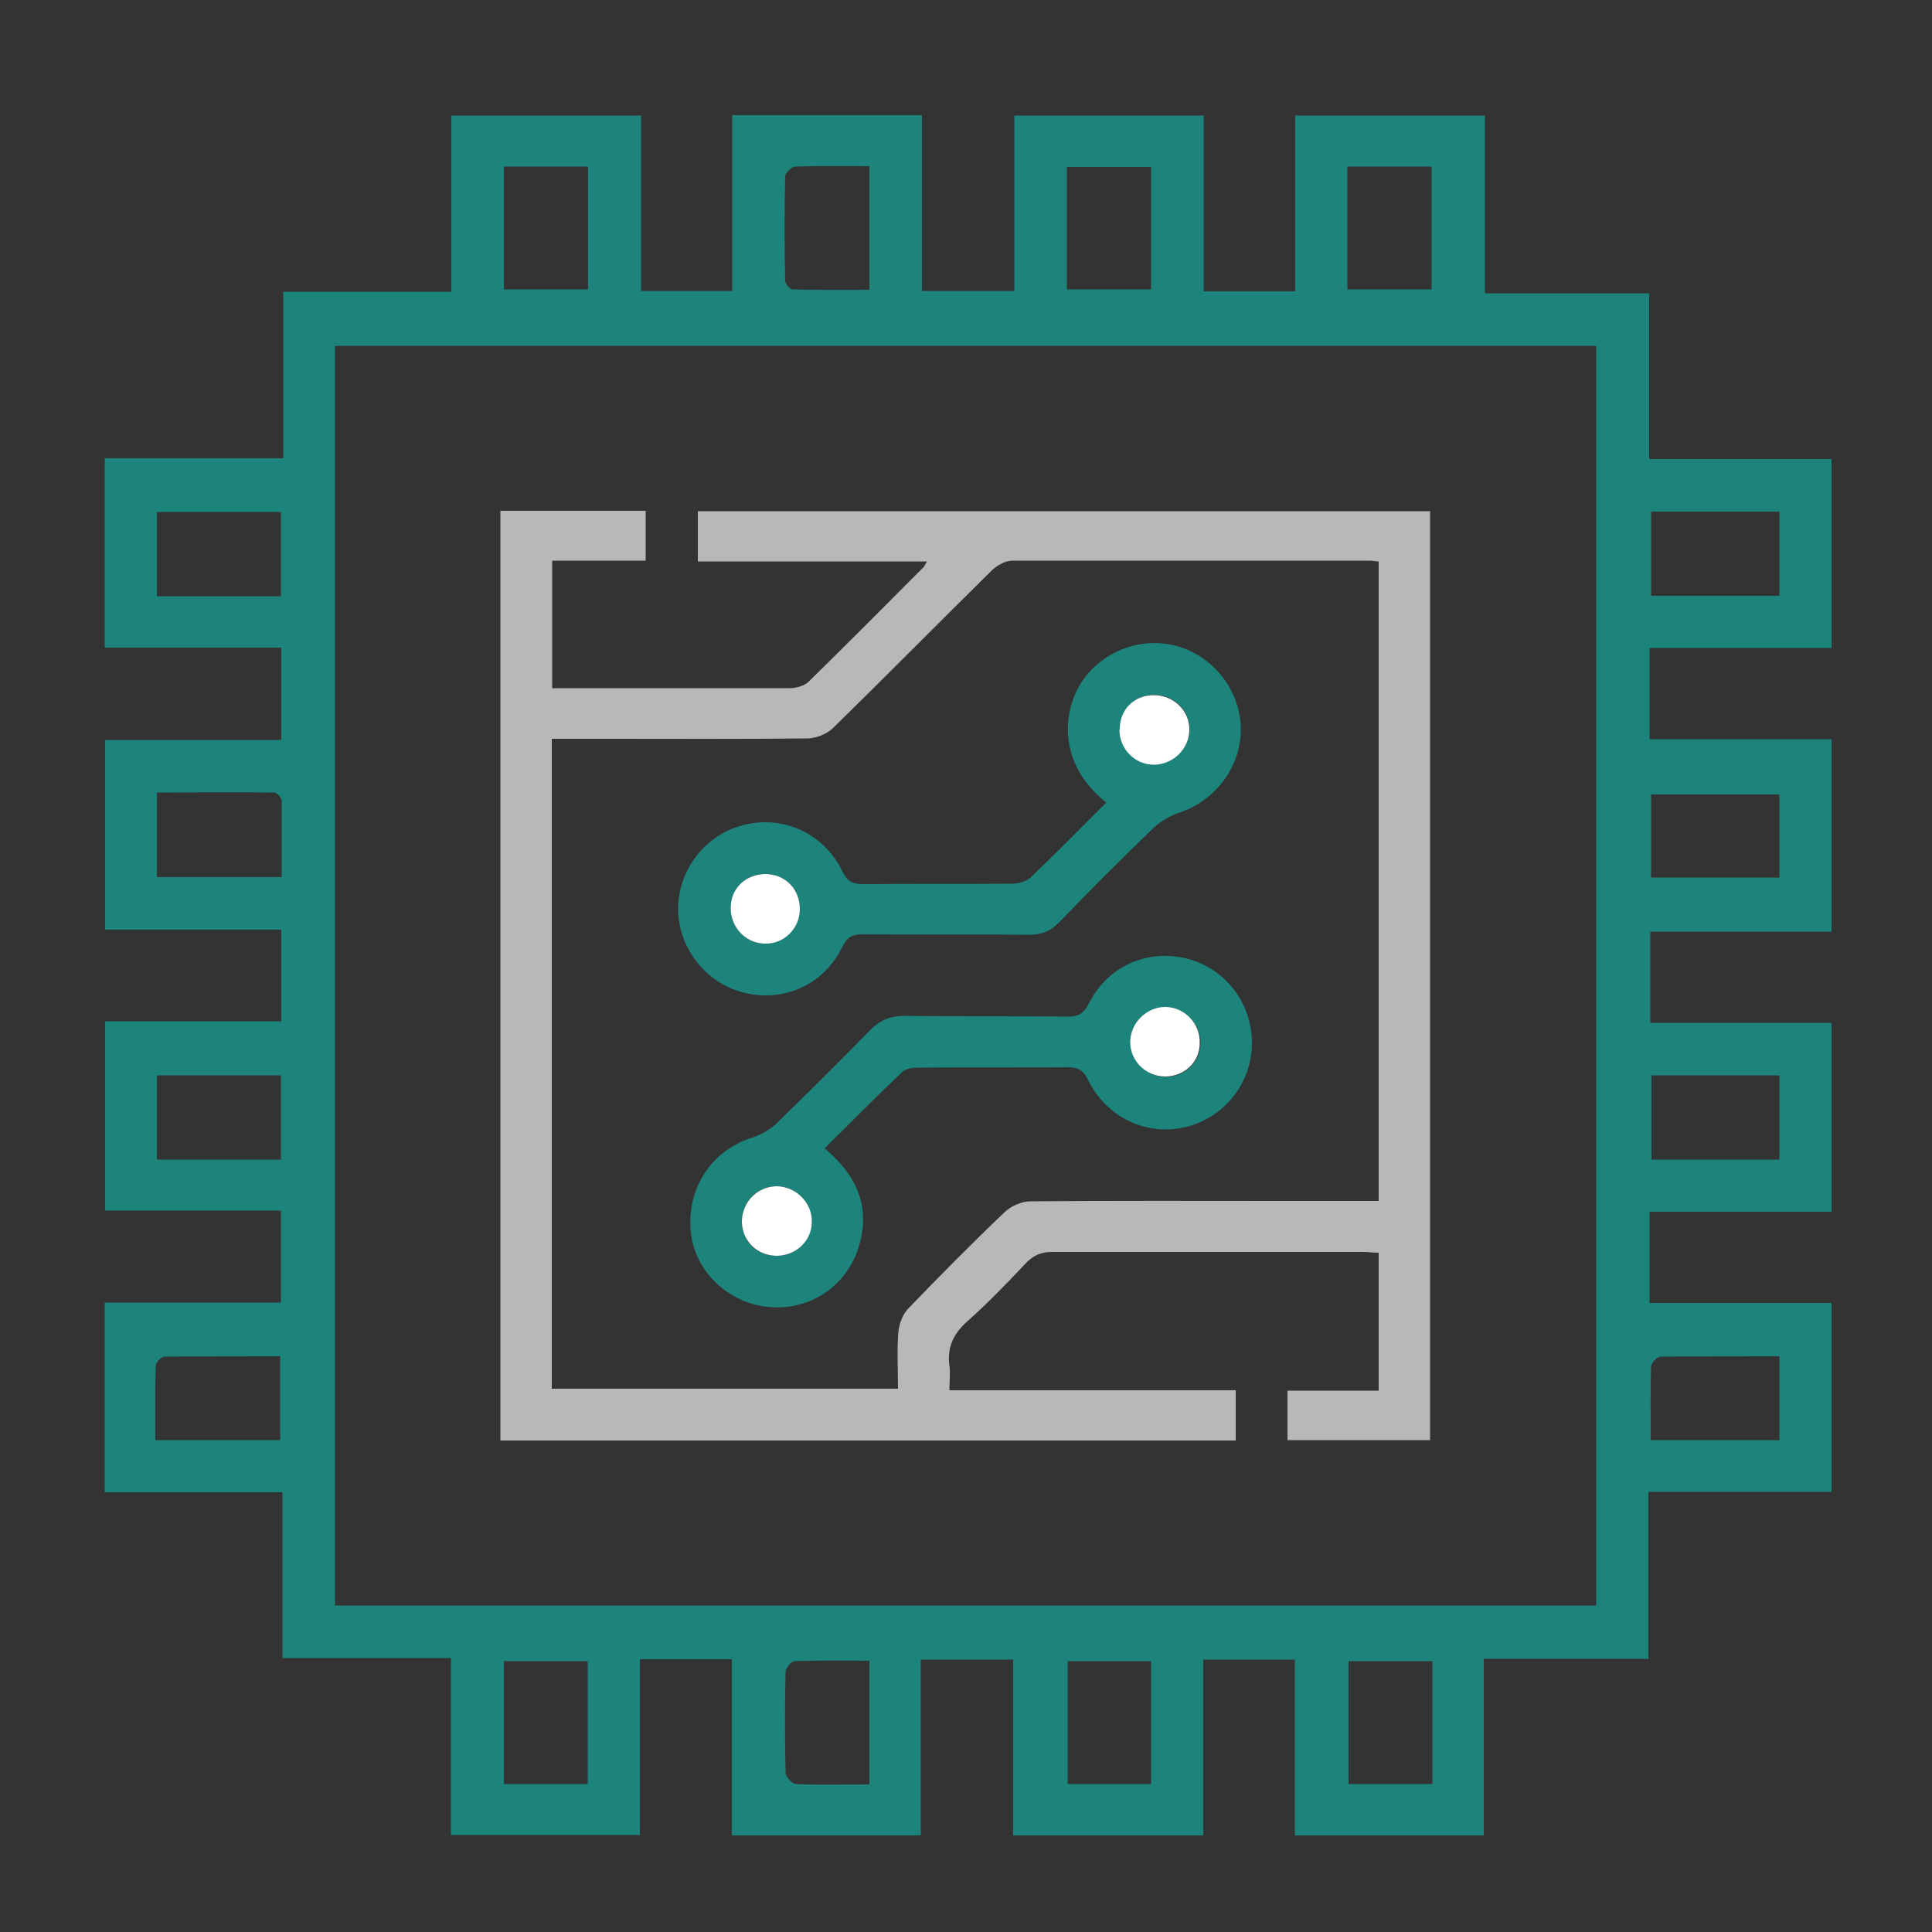
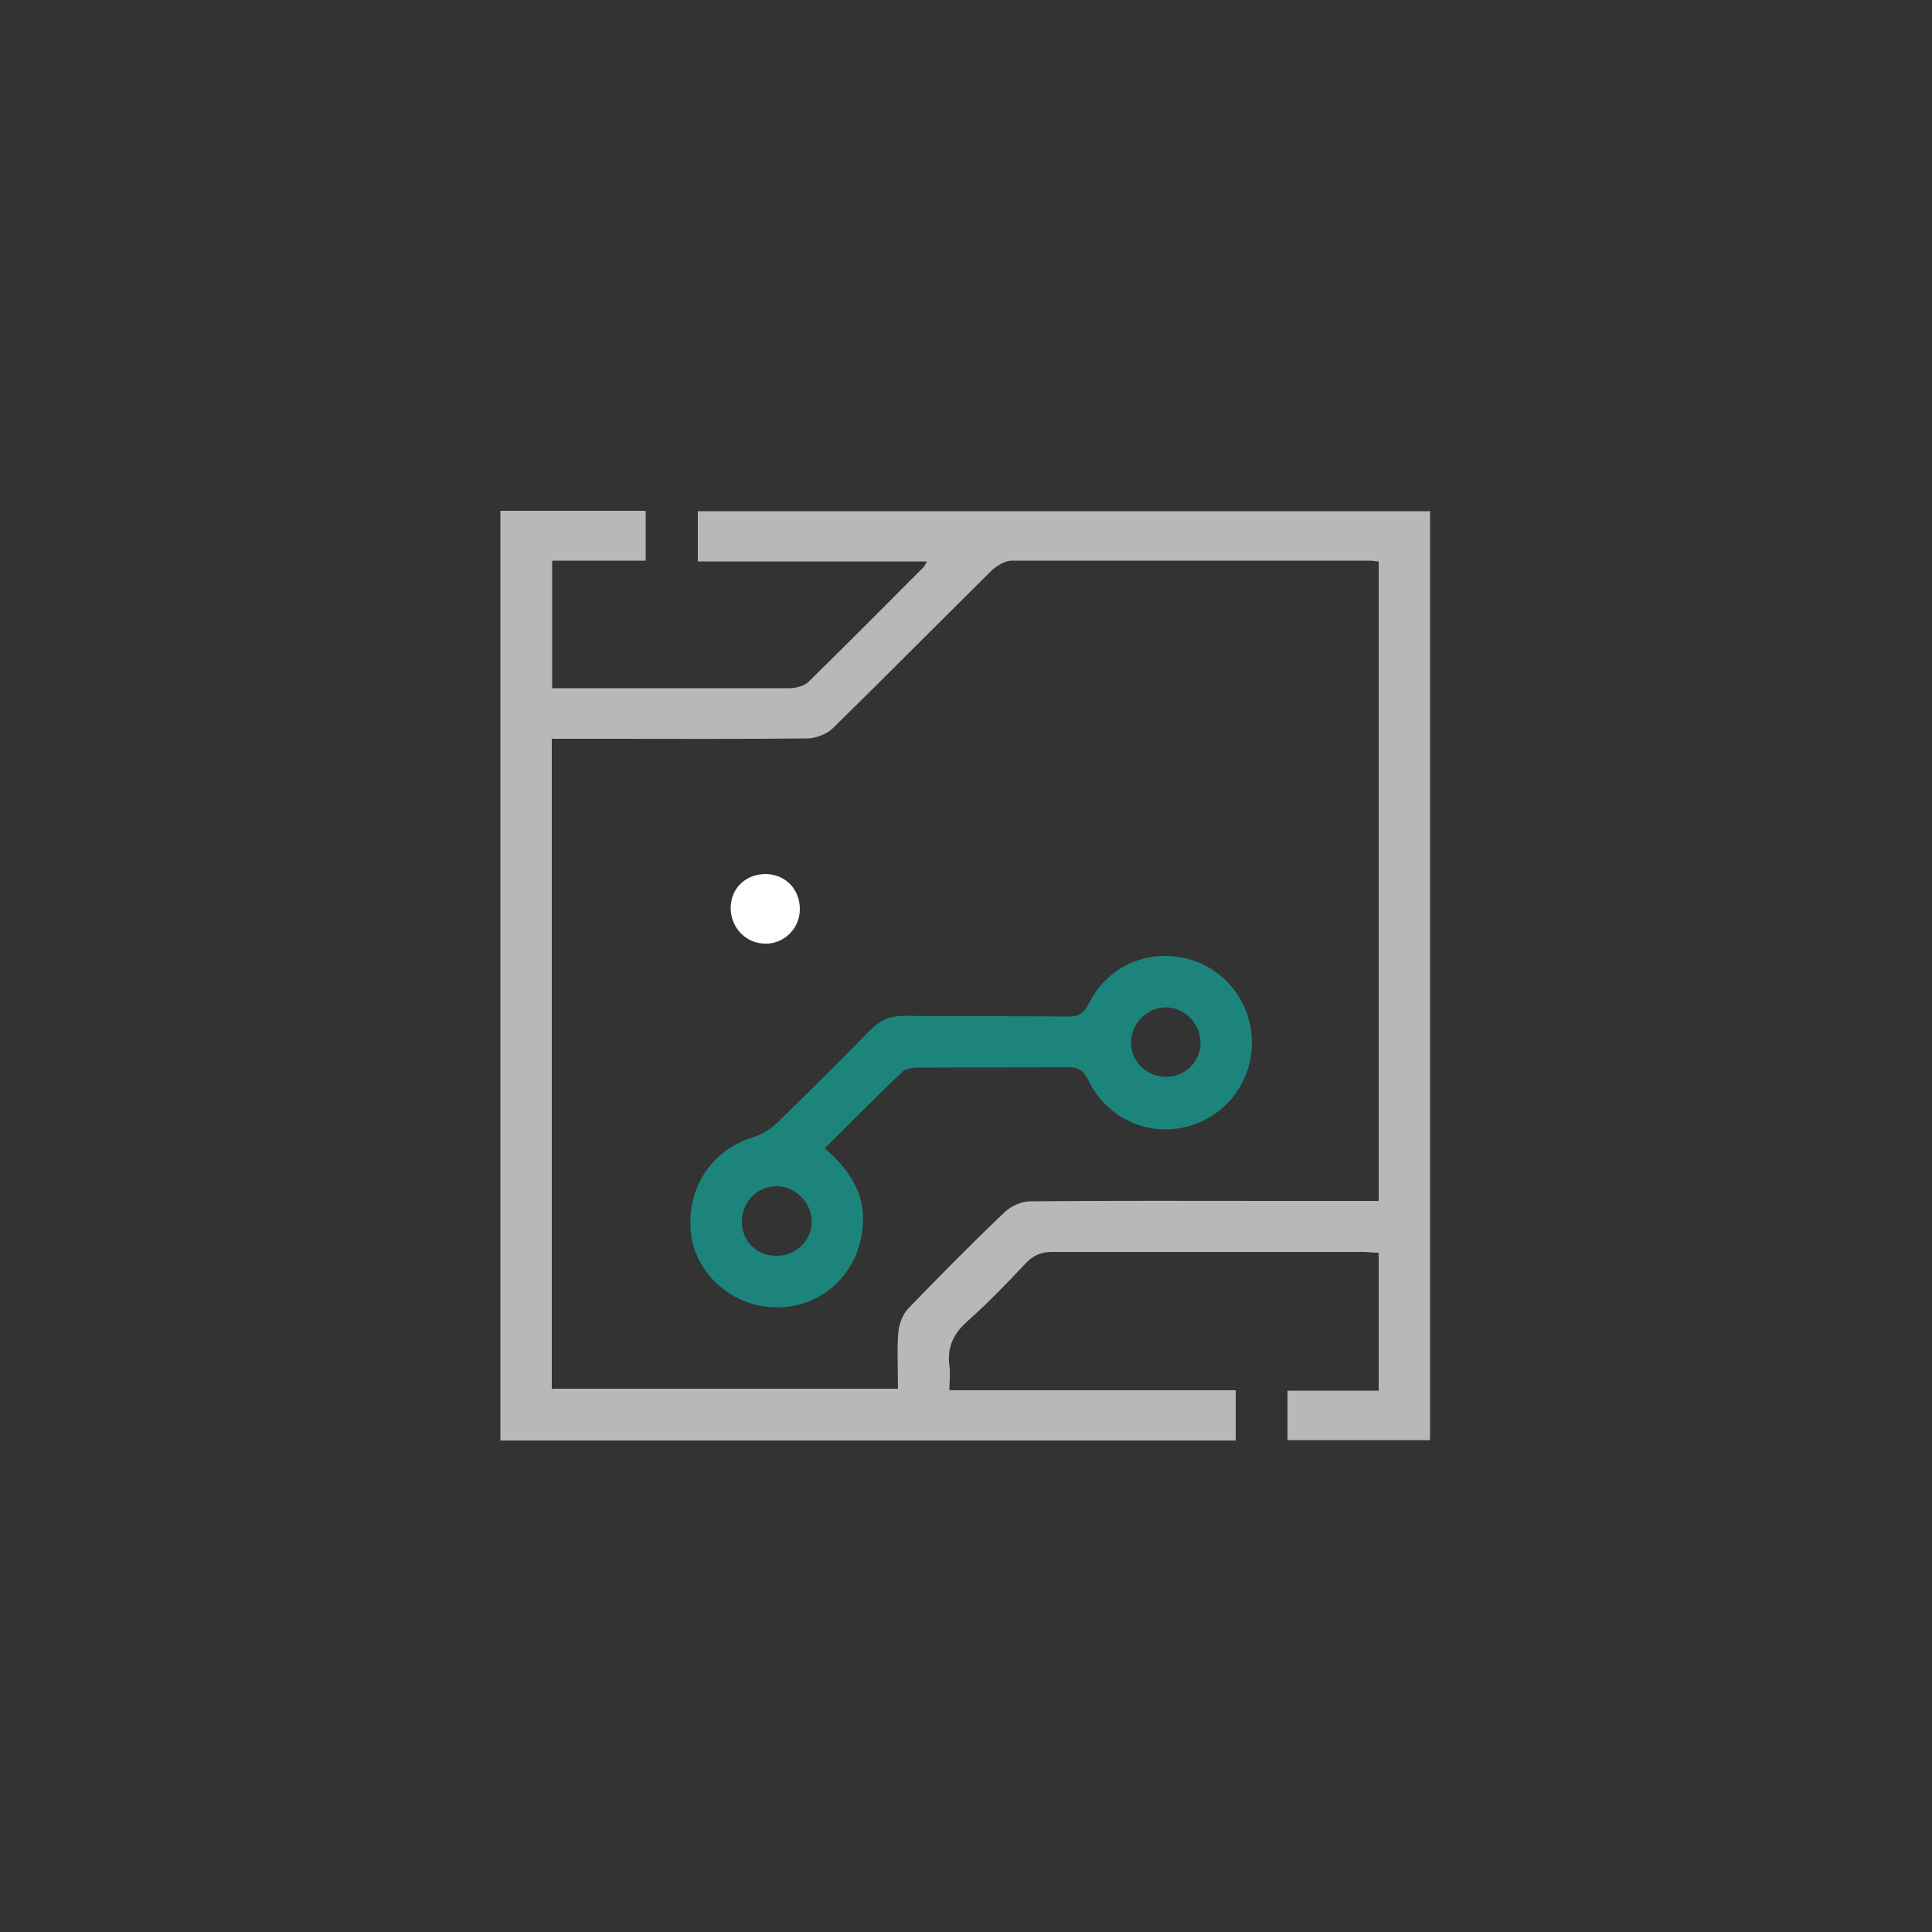
<svg xmlns="http://www.w3.org/2000/svg" id="Layer_1" width="50" height="50" viewBox="0 0 50 50">
  <rect x="0" y="0" width="50" height="50" fill="#333333" stroke="none" />
  <defs>
    <style>.cls-1{fill:#fff;}.cls-2{fill:#b9b7b9;}.cls-3{fill:#1d847c;}</style>
  </defs>
-   <path class="cls-3" d="m47.4,11.88v4.89h-4.71v2.36h4.71v4.98h-4.69v2.36h4.69v4.89h-4.71v2.36h4.71v4.89h-4.74v4.32h-4.26v4.57h-4.89v-4.55h-2.37v4.55h-4.92v-4.55h-2.39v4.55h-4.89v-4.56h-2.38v4.55h-4.89v-4.58h-4.36v-4.29H2.71v-4.91h4.56v-2.38H2.72v-4.9h4.56v-2.37H2.72v-4.91h4.56v-2.39H2.71v-4.9h4.62v-4.31h4.35V2.99h4.91v4.54h2.36V2.98h4.91v4.55h2.39V2.99h4.9v4.55h2.37V2.99h4.91v4.6h4.25v4.29h4.72Zm-6.09,29.67V8.95H8.67v32.6h32.65Zm4.74-26.13v-2.18h-3.32v2.18h3.32Zm0,14.59v-2.18h-3.31v2.18h3.31Zm-3.34,7.26h3.34v-2.17c-1.05,0-2.07,0-3.08.01-.09,0-.24.17-.24.26-.02.61-.01,1.22-.01,1.9ZM7.27,15.43v-2.18h-3.21v2.18h3.21Zm0,14.58v-2.18h-3.21v2.18h3.21Zm35.46-7.3h3.32v-2.15h-3.32v2.15ZM4.02,37.27h3.23v-2.17c-1.03,0-2.01,0-3,.01-.08,0-.22.15-.22.24-.02.62-.01,1.25-.01,1.92ZM13.04,4.31v3.18h2.18v-3.18h-2.18Zm16.75,3.18v-3.17h-2.18v3.17h2.18Zm5.08-3.18v3.18h2.18v-3.18h-2.18ZM13.04,46.17h2.17v-3.18h-2.17v3.18Zm16.75,0v-3.18h-2.16v3.18h2.16Zm7.28,0v-3.18h-2.17v3.18h2.17ZM7.29,22.7c0-.67,0-1.32,0-1.97,0-.08-.12-.22-.19-.22-1.01-.01-2.02,0-3.04,0v2.19h3.24ZM22.5,4.3c-.68,0-1.3-.01-1.92.01-.09,0-.25.16-.26.25-.02.9-.02,1.8,0,2.7,0,.08.12.23.19.23.66.02,1.32.01,1.99.01v-3.2Zm0,41.88v-3.2c-.67,0-1.3-.01-1.94.01-.08,0-.23.18-.23.28-.02.87-.02,1.74,0,2.61,0,.1.17.28.26.29.62.03,1.24.01,1.91.01Z" />
  <path class="cls-2" d="m37.01,13.21v24.06h-3.69v-1.28h2.36v-3.57c-.14,0-.28-.02-.42-.02-2.68,0-5.36,0-8.03,0-.29,0-.49.09-.68.29-.49.52-.98,1.03-1.52,1.51-.36.32-.52.67-.46,1.14.03.2,0,.4,0,.64h7.41v1.3H12.95V13.22h3.76v1.29h-2.42v3.3c.61,0,1.19,0,1.77,0,1.46,0,2.91,0,4.37,0,.17,0,.39-.06.5-.17,1-.98,1.98-1.97,2.97-2.96.03-.03.04-.07.09-.15h-5.93v-1.3h18.96Zm-1.33,17.87V14.53c-.09,0-.16-.02-.23-.02-3.09,0-6.17,0-9.26,0-.17,0-.38.12-.51.24-1.38,1.36-2.74,2.74-4.12,4.09-.15.15-.42.26-.64.27-1.75.02-3.49.01-5.24.01-.46,0-.92,0-1.4,0v16.82h8.96c0-.51-.03-.99.01-1.47.02-.21.11-.45.25-.6.82-.85,1.65-1.69,2.5-2.5.17-.16.44-.28.67-.28,2.15-.02,4.31-.01,6.46-.01h2.54Z" />
-   <path class="cls-3" d="m28.63,20.77c-1.38-1.09-1.13-2.65-.41-3.41.66-.69,1.65-.91,2.52-.54.85.37,1.41,1.24,1.37,2.15-.04.95-.7,1.77-1.61,2.07-.24.08-.47.22-.65.39-.83.8-1.64,1.61-2.44,2.44-.23.24-.48.33-.8.32-1.43-.01-2.85,0-4.28-.01-.26,0-.4.06-.53.32-.47.98-1.51,1.45-2.55,1.19-.98-.24-1.7-1.16-1.7-2.17,0-1.01.71-1.93,1.7-2.17,1.02-.26,2.08.22,2.55,1.2.12.25.25.33.52.33,1.29-.01,2.59,0,3.88-.01.16,0,.36-.06.47-.16.65-.62,1.28-1.26,1.95-1.93Zm.35-1.9c0,.51.41.92.91.91.48,0,.89-.42.9-.9,0-.5-.41-.9-.92-.9-.51,0-.88.38-.88.88Zm-9.14,3.75c-.53-.02-.92.36-.93.88,0,.49.37.9.86.92.5.02.92-.38.93-.89,0-.51-.36-.89-.86-.91Z" />
  <path class="cls-3" d="m21.33,29.71c.79.66,1.17,1.42.94,2.39-.25,1.08-1.2,1.8-2.3,1.73-1.08-.06-1.98-.9-2.09-1.93-.12-1.14.53-2.13,1.59-2.46.22-.07.45-.2.62-.36.81-.79,1.62-1.59,2.41-2.4.26-.27.52-.39.91-.39,1.41.02,2.82,0,4.23.02.27,0,.4-.08.53-.32.48-.98,1.51-1.44,2.55-1.18.99.25,1.68,1.15,1.68,2.18,0,1.03-.7,1.92-1.69,2.17-1.02.26-2.07-.23-2.55-1.21-.12-.25-.26-.33-.52-.33-1.29.01-2.59,0-3.88.01-.15,0-.34.03-.43.13-.66.63-1.31,1.28-1.98,1.95Zm-1.22,2.79c.49,0,.89-.39.9-.88,0-.49-.42-.92-.92-.92-.51,0-.9.42-.89.94.01.5.4.87.91.86Zm10.06-4.63c.5,0,.89-.38.9-.87,0-.5-.4-.93-.9-.93-.47,0-.89.41-.9.89-.01.5.4.91.91.91Z" />
-   <path class="cls-1" d="m28.98,18.87c0-.51.37-.88.88-.88.51,0,.93.4.92.9,0,.48-.41.89-.9.9-.5.01-.91-.4-.91-.91Z" />
  <path class="cls-1" d="m19.84,22.62c.5.02.86.4.86.91,0,.51-.43.92-.93.89-.49-.02-.86-.43-.86-.92,0-.52.4-.89.93-.88Z" />
-   <path class="cls-1" d="m20.11,32.5c-.5,0-.89-.36-.91-.86-.01-.51.38-.93.89-.94.5,0,.93.42.92.92,0,.49-.4.87-.9.88Z" />
-   <path class="cls-1" d="m30.16,27.86c-.51,0-.92-.41-.91-.91.01-.48.43-.89.9-.89.5,0,.91.42.9.93,0,.5-.4.87-.9.87Z" />
+   <path class="cls-1" d="m20.11,32.5Z" />
</svg>